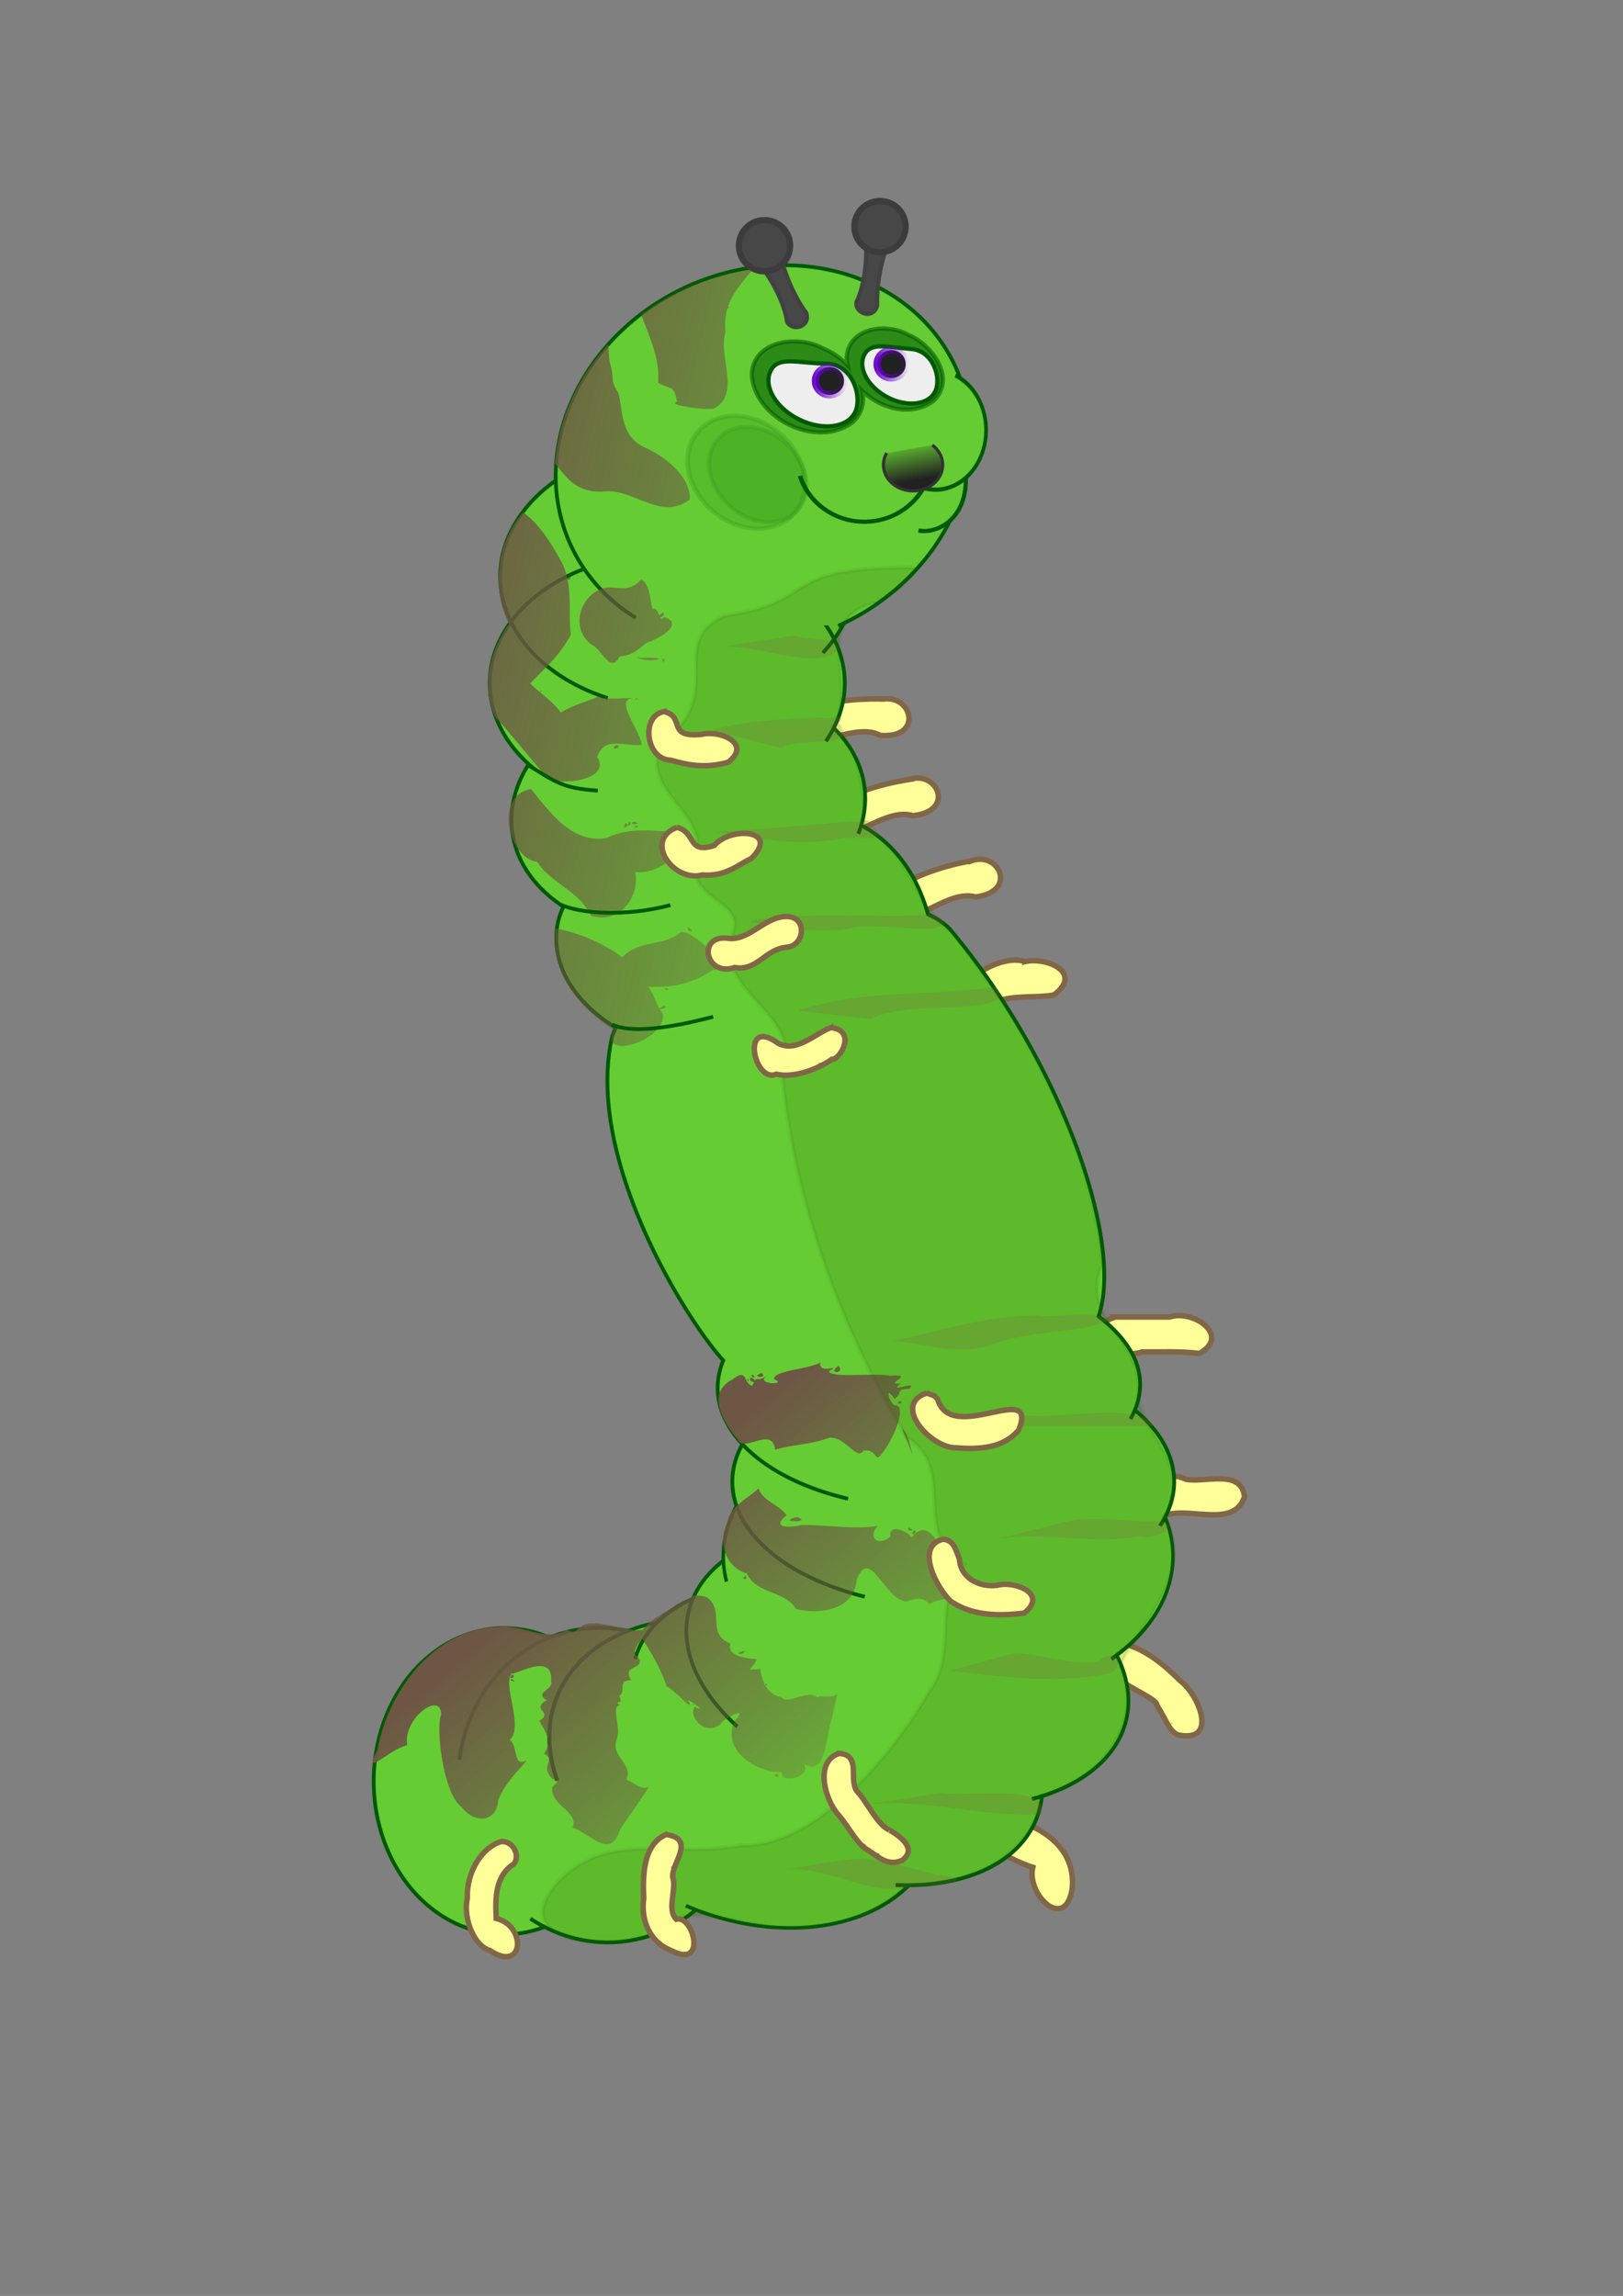
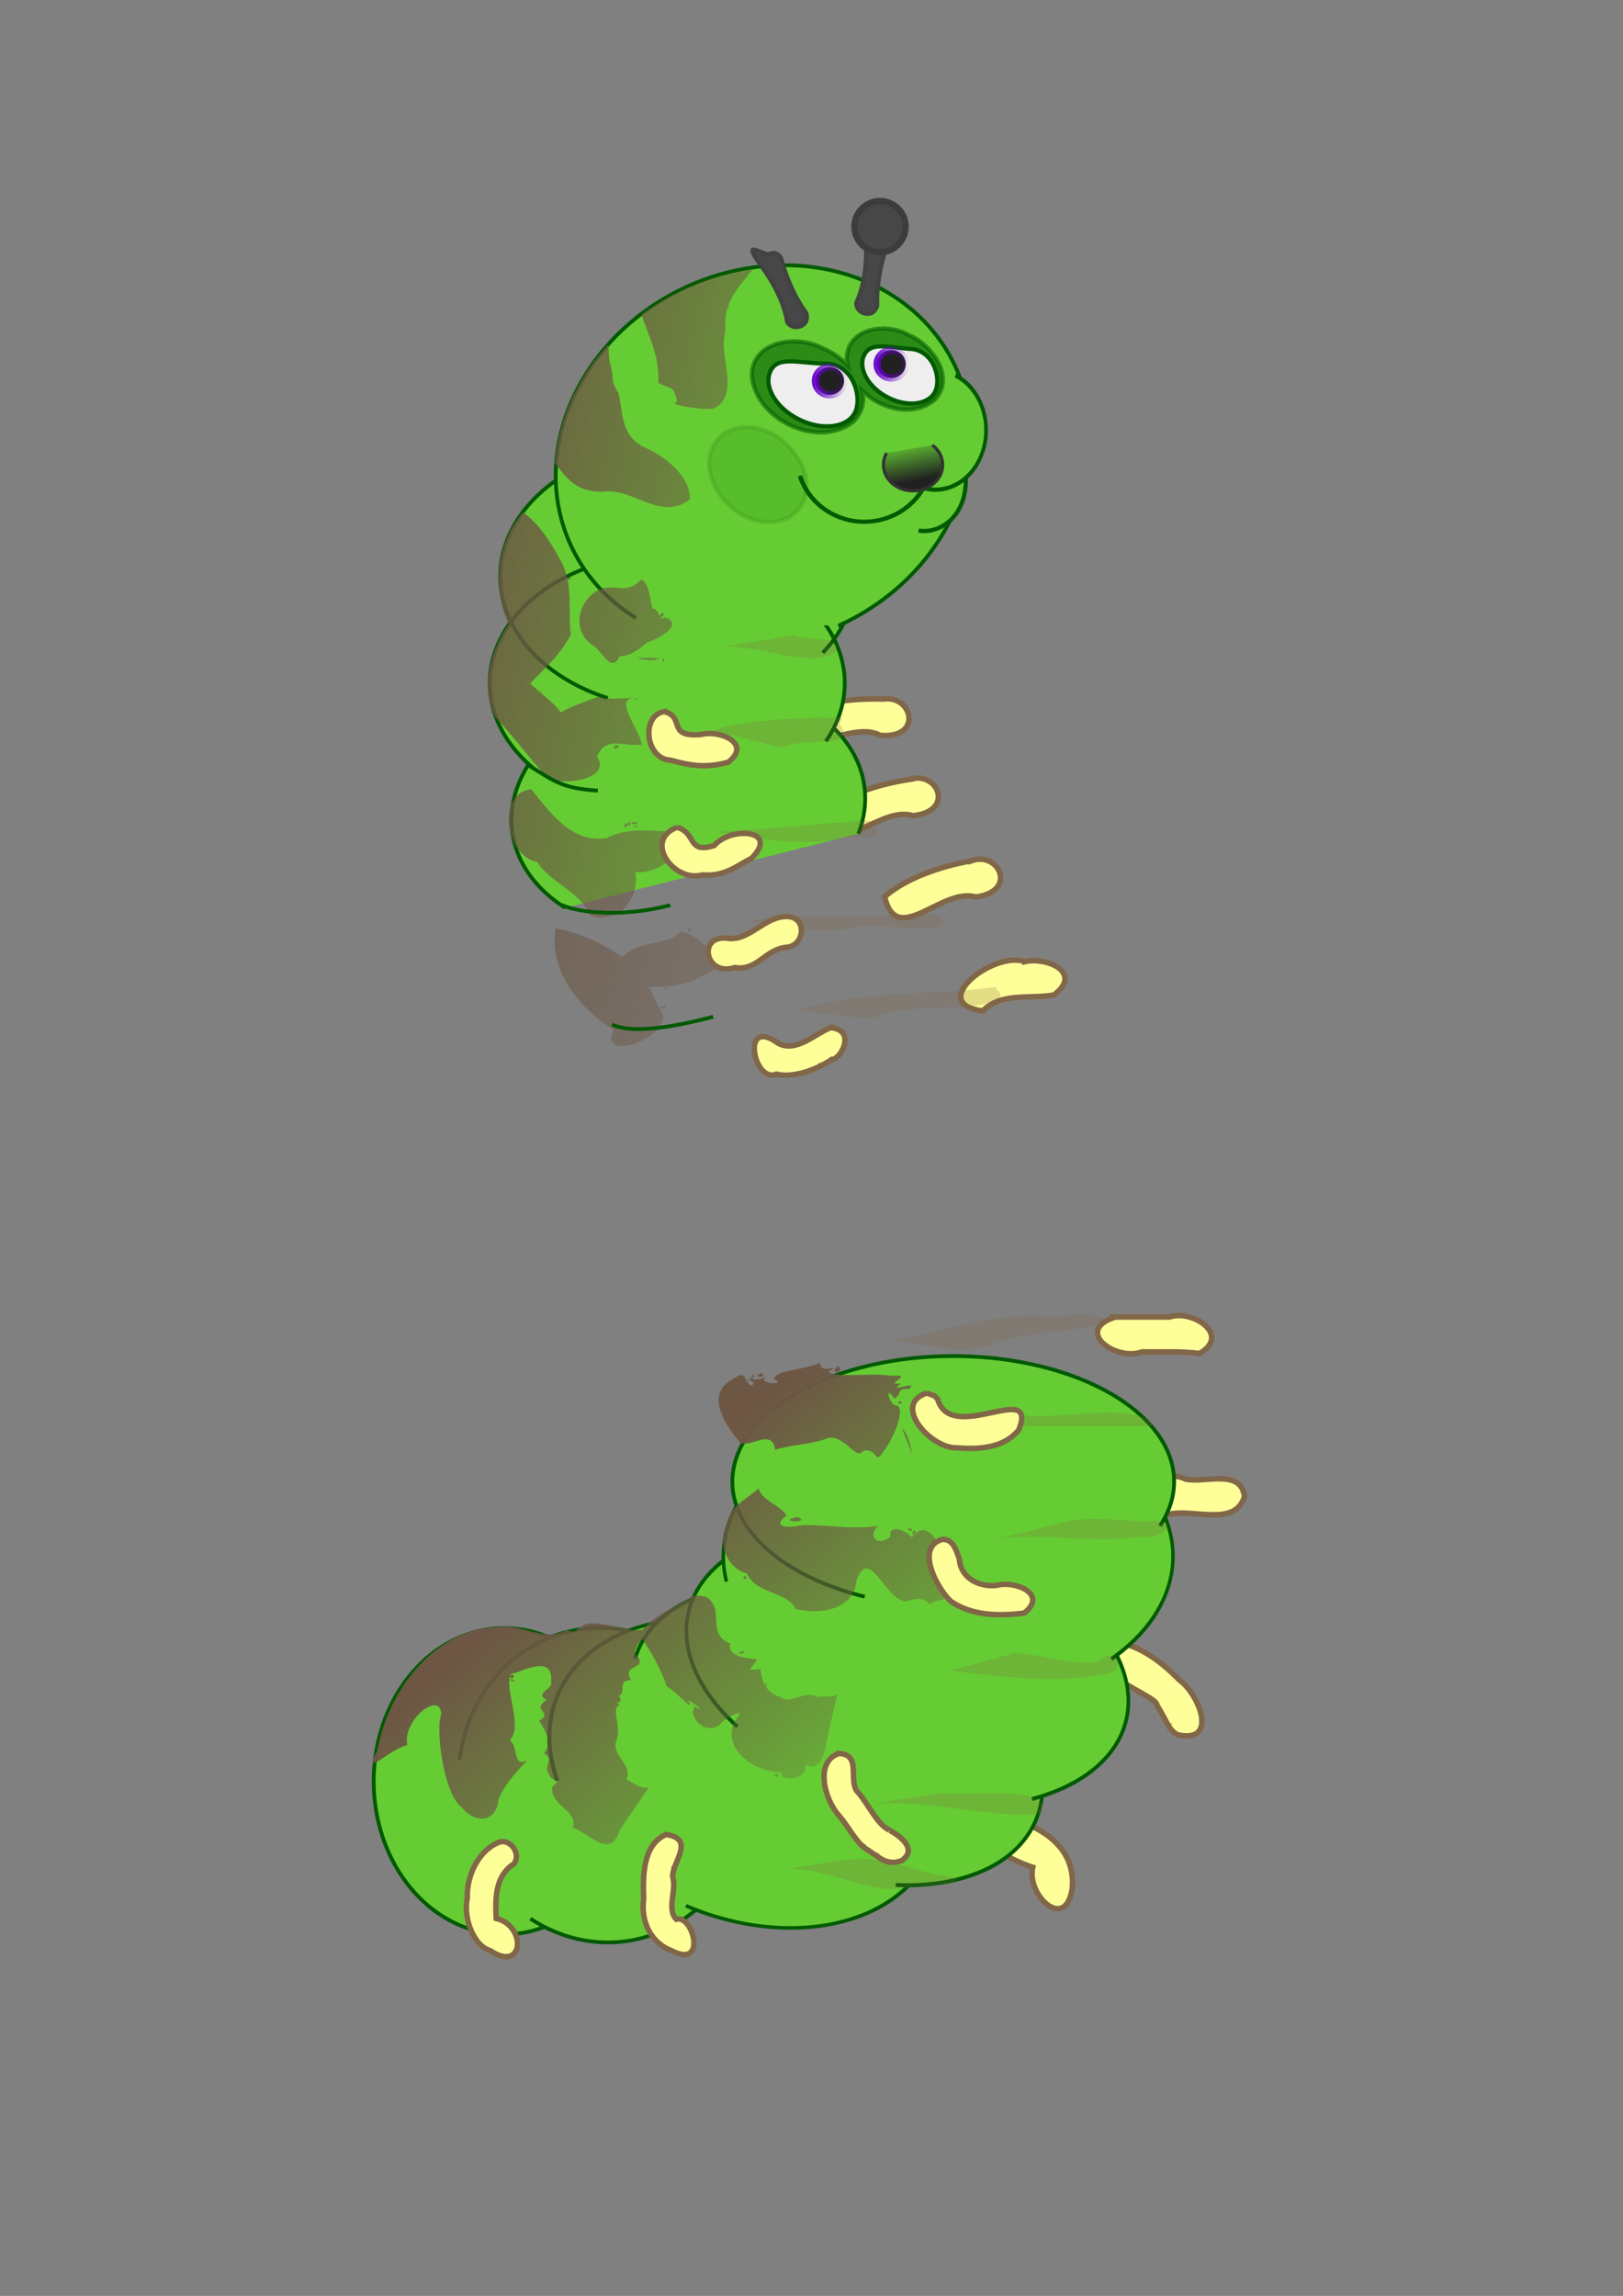
<svg xmlns="http://www.w3.org/2000/svg" viewBox="0 0 744.09 1052.4">
  <rect x="0" y="0" width="744.09" height="1052.4" fill="#808080" stroke="none" />
  <defs>
    <linearGradient id="e" y2="129.23" gradientUnits="userSpaceOnUse" x2="89.429" gradientTransform="translate(244.83 -81.693) scale(1.924)" y1="129.23" x1="80.916">
      <stop offset="0" stop-color="#60c" />
      <stop offset="1" stop-color="#60c" stop-opacity="0" />
    </linearGradient>
    <linearGradient id="d" y2="129.23" gradientUnits="userSpaceOnUse" x2="89.429" gradientTransform="translate(216.56 -73.967) scale(1.924)" y1="129.23" x1="80.916">
      <stop offset="0" stop-color="#60c" />
      <stop offset="1" stop-color="#60c" stop-opacity="0" />
    </linearGradient>
    <linearGradient id="b" y2="465.09" gradientUnits="userSpaceOnUse" x2="77.015" gradientTransform="translate(267.18 -40.495) scale(1.924)" y1="384.81" x1="8.535">
      <stop offset="0" stop-color="#6d5744" />
      <stop offset="1" stop-color="#6d5744" stop-opacity="0" />
    </linearGradient>
    <linearGradient id="a" y2="197.66" gradientUnits="userSpaceOnUse" x2="100.23" gradientTransform="translate(267.18 -40.495) scale(1.924)" y1="163.64" x1="-41.915">
      <stop offset="0" stop-color="#6d5744" />
      <stop offset="1" stop-color="#6d5744" stop-opacity="0" />
    </linearGradient>
    <linearGradient id="c" y2="202.05" gradientUnits="userSpaceOnUse" x2="416.51" y1="220.22" x1="420.17">
      <stop offset="0" stop-color="#212121" />
      <stop offset="1" stop-color="#212121" stop-opacity="0" />
    </linearGradient>
  </defs>
  <path d="M416.93 357.28c-13.927 2.158-29.996 7.106-40.074 15.502 4.966 23.732 26.302-3.863 41.709 1.114 19.575-1.994 11.267-20.953-1.636-16.616zM405.02 320.44c-14.087-.44-30.791 1.47-42.241 7.87.518 24.24 26.564 1.039 40.793 8.764 19.608 1.639 14.927-18.525 1.447-16.634zM445.25 394.59c-13.87 2.5-29.812 7.842-39.68 16.484 5.548 23.602 26.199-4.51 41.724.087 19.52-2.475 10.748-21.224-2.044-16.57zM469.88 440.79c-14.484-5.122-45.334 19.408-19.277 22.574 8.32-8.557 21.103-5.338 32.541-7.27 13.791-10.401-3.588-17.608-13.264-15.303zM511.36 603.7c-19.378 6.19.023 20.385 12.165 15.99 8.792.11 17.767-.418 26.333.712 14.807-8.3-3.011-20.33-13.628-16.702h-24.87zM543.52 678c-16.558-7.786-30.682 18.894-7.972 16.243 11.17-3.076 30.464 6.068 35.019-8.248-1.659-13.088-18.785-5.98-27.047-7.995zM510.94 752.36c-23.064 11.227 20.121 24.639 19.417 29.155 5.015 8.059 5.422 11.558 9.593 13.687 18.953 4.068 9.72-18.678.806-25.048-8.268-8.393-17.81-15.759-29.816-17.794zM536.13 790.23l.06.24zM458.58 832.25c-21.038 7.37 4.813 20.578 14.908 23.685-2.962 12.592 14.925 29.912 18.094 9.738 1.794-20.17-15.98-29.587-33.002-33.423z" stroke="#816647" stroke-width="2.501" fill="#ff9" />
  <g stroke="#015a01" fill="#6c3">
    <path d="M260.4 877.772a59.866 70.206 0 11-2.347-124.034" stroke-width="1.731" />
    <path d="M210.66 806.636a72.26 66.556 79.78 1132.506 72.832" stroke-width="1.731" />
    <path d="M167.9 478.33a43.697 33.986 0 1138.346 11.559" transform="matrix(1.866 .999 -1.09 1.645 463.551 -138.373)" stroke-width=".849" />
    <path d="M205.36 406.05a50.381 30.214 0 1175.368 24.902" transform="matrix(1.821 .745 -.712 1.906 206.257 -166.5)" stroke-width=".865" />
    <path d="M221.38 425.53a50.381 28.411 0 1167.773.438" transform="matrix(1.995 .476 -.455 2.123 90.042 -217.313)" stroke-width=".82" />
    <path d="M206.04 409.53a50.381 28.411 0 1186.24 14.733" transform="matrix(2.046 0 0 2.409 -88.464 -261.585)" stroke-width=".78" />
    <path d="M225.39 392a46.972 26.895 0 1162.784-15.176" transform="matrix(2.156 0 0 2.14 -89.484 -106.989)" stroke-width=".806" />
-     <path d="M518.316 650.463c9.5-17.332 3.18-33.382-14.667-47.068 11.69-33.944-16.647-115.693-67.386-176.61-2.656-3.189-6.335-5.741-10.82-7.694-11.904-43.135-50.298-54.9-84.398-45.386-45.766 12.771-86.022 25.174-86.022 56.265 0 16.228 10.502 30.843 27.293 41.117a50.123 50.123 0 00-1.624 3.968c-12.465 53.478 30.976 125.713 50.074 147.636.278.32.563.593.841.902-10.723 25.805 12.716 52.95 57.227 63.419" stroke-width="1.731" />
    <path d="M259.106 416.089a81.398 57.943-7.122 11134.41-33.923" stroke-width="1.732" />
    <path d="M244.444 352.067a81.395 59.315 0 11134.22-12.317M278.653 319.988a81.395 60.583 0 1198.546-20.742" stroke-width="1.732" />
    <path d="M291.515 283.227a97.196 85.108-25.365 1192.78 3.643" stroke-width="1.731" />
  </g>
  <path d="M345.16 123.48c-18.445 2.416-36.231 9.639-51.157 20.739 3.67 10.439 8.552 19.439 7.764 31.245 6.17 3.425 6.974.76 8.707 8.67-5.472 1.348 12.146 3.992 16.65 3.197 12.842-6.387 1.965-24.003 5.472-35.177-1.157-12.639 4.178-18.613 12.564-28.674zm-11.662 17.072c-1.079 1.83 2.06.045 0 0zm-54.47 17.26c-14.103 14.686-23.007 34.328-24.586 54.643 5.548 6.701 10.064 14.055 23.745 12.744 12.83-.612 25.13 13.586 38.054 3.77.558-10.675-11.82-20.203-21.377-24.201-10.807-5.478-9.337-17.826-11.324-24.49-4.484-7.632-1.208-4.536-4.03-14.411-.42-2.662-.528-5.365-.481-8.056zm-39.194 77.006c-12.088 13.667-14.622 34.874-6.492 51.157-8.447 11.861-13.275 28.947-6.387 42.527 8.684 9.376 15.535 18.781 23.923 27.836 5.148 4.231 29.949 1.327 22.899-9.392 3.62-9.74 11.573-4.67 20.46-5.546-.882-6.944-13.13-21.402-3.727-21.28-5.308-.467-10.441.912-16.634-.663-2.316 1.179-11.748 3.965-16.789 7.156-2.813-4.37-9.528-9.026-14.006-13.285 6.329-6.942 12.568-11.394 18.635-22.362-1.418-11.027 1.41-23.937-4.952-34.526-4.39-7.982-9.538-16.258-16.93-21.62zm21.04 29.576c-2.579 2.068 2.648 1.222 0 0zm33.063 1.262c-7.962 8.595-13.598-.637-22.603 6.853-7.391 6.563-7.957 18.171.767 23.49 4.06 2.449 8.14 13.005 11.977 4.824 3.508-.209 6.1-.73 12.383-6.252 8.126-2.643 16.85-9.205 7.935-11.722-1.73 2.567-1.673-1.994-4.267-3.908-2.254 2.354-1.054-11.239-6.192-13.285zm9.678 15.15c-4.602 4.341 3.15 1.218 0 0zm-11.963 20.438c6.236 3.03 17.23-.028 4.42.286-1.482.204-2.946-.174-4.42-.286zm12.203.481c-.595 3.29 1.896.633 0 0zm-56.026 14.908c-.85.904 1.544.19 0 0zm43.703 3.487c-2.573 1.483 1.96-.001 0 0zm.421.12c-.561.637 1.28.297 0 0zm-13.646 20.92c-1.301.21.812 1.138 0 0zm3.907.42c-3.404 3.408 4.722.294 0 0zm-38.713 20.139c-16.799 2.284-10.957 31.496 2.805 33.354 5.64 9.286 19.757 13.694 24.547 24.655 12.72 4.112 22.56-7.895 20.44-20.018 8.73 1.284 22.706-6.826 20.378-18.335-11.926-.224-22.746-2.603-33.62 2.757-15.887 2.693-25.953-11.899-34.549-22.415zm45.025 14.968c-2.295 3.054 1.946 1.48 0 0zm-.781 1.503c-1.04-3.208-2.889 3.588 0 0zm2.645-1.503c-3.15 1.919 5.565.92 0 0zm.842 1.683c-1.517 1.519 3.67.686 0 0zm22.362 4.268c-2.081 2.173 2.8 3.946 0 0zm1.923 42.44c-1.06 2.522 4.023 2.282 0 0zm-60.835.481c-3.129 19.345 11.046 36.912 26.69 46.468-7.272 14.968 24.864 4.591 22.53-7.431-3.52-4.406-3.597-8.426-6.66-12.226 10.34.225 18.674-.723 29.335-7.574 10.545-.483-9.431-19.033-14.573-17.474-7.491 6.703-18.908 3.173-26.725 11.463-8.885-6.562-19.78-11.221-30.598-13.225zm50.616 27.232c-2.016.842 3.15 1.795 0 0zm-.781 8.236c-5.884 2.548 3.093 1.194 0 0z" fill="url(#a)" />
  <path d="M376.06 624.62c-5.876 3.042-21.757 3.705-21.12 7.535 6.706 3.036-9.727 2.31-3.046-1.524-6.055 3.63-4.387-1.105-6.973 4.509-4.344-.588-1.79-8.583-9.235-2.745-12.237 6.275-3.708 20.152 2.654 27.602 2.665 6.133 15.762-6.604 17.04 4.539 8.022-2.48 15.796-2.173 24.888-5.53 7.495-.574 12.594 10.91 15.569 5.95 7.221-1.065 4.553 7.088 9.323.252 5.226-7.084 10.894-21.606 4.856-21.06-2.713-2.06-4.296-9.432.008-2.996 4.307-2.722.144-4.5 6.852-4.492 4.604-4.489-10.706 2.535-3.846-2.481-8.94.797 7.612-4.563-4.702-3.546-8.26-1.493-26.336 1.196-28.377-1.918 6.607-4.343-4.686 1.95-3.89-4.095zm-30.177 6.853c-.382-2.596-2.783-.59 0 0zm38.413-5.35c-5.547 4.11 3.66 3.36 0 0zm-35.167 3.246c-5.571 2.012 3.462 2.668 0 0zm-4.508 2.044c-3.596 1.388 5.346 4.043 0 0zm-1.684.54c-.852 1.16.955 2.003 0 0zm69.792 10.28c-3.374 1.08 2.565 1.766 0 0zm.782 12.444l4.93 12.444c-1.211-4.275-1.661-9.11-4.93-12.444zm-65.764 27.592c-5.276 5.044-13.384 8.078-14.41 16.23-5.04 9.286.73 20.869 9.09 22.718 4.203 9.595 17.532 7.67 22.512 16.336 10.903 2.65 26.672.473 27.793-13.261 6.018-16.31 13.062 9.716 22.882 9.772 4.928-1.522 7.334-2.06 10.615 1.278 3.227-2.624 8.773-1.22 12.59-5.944 2.41-1.37 5.576-10.131-1.49-13.02-6.048-4.783-11.199-22.286-19.283-11.598-2.185-3.091-10.746-6.59-9.8-.397-5.938 4.84-10.636.017-5.796-4.921-11.975 1.757-23.053-.588-34.994-.398-5.478 1.504-14.347 1.281-6.786-4.471-3.455-4.987-10.878-6.38-12.924-12.323zm17.794 13.105c-10.605 2.308 7.362 2.827 0 0zm51.157 4.809c-1.854 2.246 4.144 1.687 0 0zm2.164 1.323c-2.217 4.01 3.012.564 0 0zm-77.066 20.859c-2.942 1.253 1.563 2.385 0 0zm102.19 2.284c.7 2.992 4.89 1.724 0 0zm-125.94 6.672c-8.115 5.513-20.707 9.841-24.887 18.094 5.362 7.538 9.86 15.711 12.55 23.686 3.711 1.483 12.27 11.936 10.233 7.152-2.548-3.394 10.374 6.403 2.557 2.03-3.485 5.547 6.905 14.76 12.921 6.704 3.367-2.554 11.628-6.886 5.261.043-6.153 14.272 11.76 23.915 21.881 23.324-1.587 5.039 13.156 3.343 10.16-3.787 9.783 6.205 10.034-12.581 12.15-18.922 1.04-4.433 2.08-8.866 3.118-13.3-1.89 2.532-9.142.334-9.002 1.835-4.931-4.11-13.488 3.44-16.666-.151-6.938-1.54-9.062-7.517-9.739-12.985-8.094.567-3.698.62-1.576-4.514-5.869-.315-13.837-1.76-12.14-7.101-11.402-4.656-2.209-15.071-10.819-21.29-1.93-.648-3.984-.769-6.003-.82zm-44.965 12.864c-8.59-.995-7.514 5.968-13.225 2.946-10.15 5.745-20.136-2.751-30.925-1.387-29.137.253-51.071 29.092-55.872 56.42-7.326 13.756 5.339-.477 13.637-2.2-2.174-12.195 15.58-25.188 15.597-13.978-2.572 4.957.562 35.905 9.372 42.415 5.65 7.411 15.864 7.438 16.829-3.37 2.964-7.94 10.06-14.312 13.028-18.147-6.703 3.544-3.79-6.904-7.88-9.219 6.738-6.241-3.49-25.475.967-30.577 1.888.822 19.213-10.243 18.074 3.77 1.16 3.555-8.118 5.14-2.024 8.433-7.658 4.665 3.455 5.39-3.427 9.498 3.253 5.399 6.01 9.833 2.165 15.028 5.35 2.88-.846 4.956 2.464 9.859 1.778 3.928 6.245.778 1.383 5.41-1.361 8.392 12.419 11.331 9.277 18.591 8.517 3.138 17.255 14.93 21.647 1.175 4.39-6.642 8.989-13.158 13.44-19.766-3.415 1.673-6.978-2.014-10.4-3.306 3.183-7.442-7.567-10.669-4.388-18.695 2.026-5.576-2.942-14.986 1.397-15.442-3.634-2.89 2.346.649-.435-4.335 3.824-1.818-1.302-7.133 5.59-7.094-4.774-7.513 7.287-4.69 3.06-10.753-6.328-3.212 11.084-14.42-1.016-12.034-3.592-.464-14.71-3.287-18.334-3.242zm68.409 12.564c-5.594.816-1.062 2.671 0 0zm-106.58 10.76c-3.124 2.508 2.53 1.994 0 0zm-.18 2.165c-2.707.23 3.602 2.232 0 0zm116.32 1.983c-.612 2.06 1.536.488 0 0zm-33.123 9.258c-1.11 1.048.899.708 0 0zm-75.743 29.816c.207 1.666-.16.54 0 0zm1.322.06c.487 1.064-.19.145 0 0zm112.77 2.164c-3.791 1.324 3.067 2.71 0 0z" fill="url(#b)" />
  <g stroke="#015a01" fill="#6c3">
    <path d="M442.219 212.402c3.965 25.29-12.778 32.57-21.104 30.77" stroke-width="1.924" />
    <path d="M247.45 144.66a14.908 15.413 0 01-28.87 1.41" transform="matrix(2.068 0 0 1.924 -85.252 -62.905)" />
    <path d="M254.4 122.14a13.756 14.188 0 01-9.596 26.558" transform="matrix(1.69 0 0 1.924 8.062 -62.905)" />
  </g>
  <path d="M427.42 204.03a13.577 11.915 0 11-20.903 3.651" stroke="#333" stroke-width="1.431" fill="url(#c)" />
  <path d="M280.54 469.64c8.633 3.94 25.105 2 46.417-3.57M257.12 414.7c8.633 3.94 28.892 5.786 50.204.217M241.99 350.59c12.42 7.726 15.901 10.802 32.109 11.815" stroke="#015a01" stroke-width="1.731" fill="none" />
  <g opacity=".45" stroke="#015a01" fill="#060">
-     <path d="M238.76 154.03a10.902 13.628 0 11-21.804 0 10.902 13.628 0 1121.804 0z" transform="matrix(1.913 -1.091 1.24 1.683 -284.739 205.84)" opacity=".33" />
    <path d="M332.184 198.55c-20 15.133 6.105 49.617 29.627 38.587 22.099-14.36-6.157-51.822-29.627-38.587z" opacity=".33" stroke-width="1.924" />
  </g>
  <path d="M403.28 150.64c-7.692.501-14.793 4.685-15.089 13.586a20.49 20.49 0 00.48 3.306c-3.317-3.523-7.434-6.313-11.36-7.815-11.25-6.31-32.094-3.901-32.642 12.083 1.272 20.2 29.984 34.111 46.288 21.701 4.544-4.377 5.481-9.502 4.268-14.487 8.648 8.688 23.31 12.136 32.942 4.569 10.541-10.48-1.254-25.962-11.782-30.117-3.642-2.109-8.49-3.126-13.105-2.825z" opacity=".57" stroke="#015a01" stroke-width="1.924" fill="#015a01" />
  <path d="M352.96 116.34c1.938-.888 4.249.037 5.182 2.073 0 0 3.183 13.713 11.456 25.004 2.145 6.463-6.445 8.713-8.763 4.015 0 0-.968-10.617-11.456-25.004s.648-4.744 3.581-6.088z" stroke="#424242" stroke-width="1.924" fill="#474747" />
-   <path d="M362.23 112.63a11.734 11.734 0 11-23.468 0 11.734 11.734 0 1123.468 0z" stroke="#3c3c3c" stroke-width="2.843" fill="#474747" />
  <path d="M392.01 189.01c-3.48 7.067-14.963 8.53-25.649 3.27-10.687-5.262-16.529-15.256-13.05-22.323 3.48-7.067 12.924-3.34 25.649-3.269 11.911.067 16.529 15.255 13.05 22.322zM428.77 179.39c-2.932 6.147-12.61 7.42-21.616 2.844s-13.93-13.27-10.998-19.416c2.932-6.147 10.386-3.713 21.616-2.844 10.072.78 13.93 13.269 10.998 19.416z" stroke="#015a01" stroke-width="1.924" fill="#eee" />
  <path d="M386.95 174.62a6.554 6.292 0 11-13.107 0 6.554 6.292 0 1113.107 0z" stroke="url(#d)" stroke-width="3.27" fill="#212121" />
-   <path d="M420.28 260.08c-66.519-.144-41.52 15.048-88.371 22.3-26.994 12.355 2.254 36.023-28.249 57.531-12.191 24.257 25.422 32.975 14.127 56.988 1.094 17.721 28.212 17.044 15.87 35.106.077 27.295 34.615 32.862 24.995 61.134 5.822 58.494 26.558 115.42 56.87 165.61 24.209 15.049 1.4 44.842 26.58 58.256-15.417 16.017-2.308 41.461-16.414 58.695-15.858 27.915-52.033 71.541-86.055 70.198-32.5 6.163-62.672-8.101-85.514 18.724-21.068 27.152 26.849 29.08 43.943 22.231 17.663-15.932 35.21-5.876 56.135-3.462 21.996 1.56 46.031-3.354 62.056-19.468 25.603.823 58.065-11.778 61.136-40.697 25.458-6.112 48.466-32.949 36.241-59.636 7.342-17.164 35.37-42.277 20.025-68.406 16.566-22.139-13.544-40.219-11.646-57.89 1.52-24.036-27.484-32.739-16.422-57.827-5.88-56.776-34.65-108.99-69.858-152.93-17.715-10.826-17.772-37.67-38.852-46.975-1.577-13.237-.082-35.222-15.13-46.08 12.85-21.035-11.481-49.556 20.581-57.405 9.32-6.825 11.765-6.15 17.952-15.995z" opacity=".16" stroke-opacity=".456" stroke="#015a01" stroke-width="1.924" fill="#2f5a01" />
  <path d="M364.39 291.24l-33.123 5.23c17.189-1.058 41.41 10.702 52.138 2.144 2.808-7.652-14.418-4.55-19.015-7.374zm18.755 37.451c-2.226.221-5.16.953-5.951.18-15.9.467-38.753 1.689-50.255 5.951l31.379 7.996c9.785-5.765 36.092 1.65 26.45-11.301 2.09-2.727.603-3.047-1.623-2.826zm15.269 47.37c-23.53 1.418-46.945 4.234-70.513 5.17 18.484 2.734 36.866 6.798 55.605 3.547 8.85-2.878 26.726 3.882 14.908-8.717zm30.418 42.621c-17.609 2.141-22.028.732-40.577 1.082-12.172-.35-44.69.348-44.244 2.946 15.711 2.07 31.36 6.102 47.189 2.464 8.774-3.204 54.756 6.425 37.631-6.492zm27.472 33.664c-30.006 4.477-61.241 1.051-90.411 10.881l33.363 3.907c16.451-8.86 54.588-1.713 59.693-10.94zM497 602.56c-7.134-.107-15.756 1.445-21.4.36-22.649.075-44.368 7.02-66.305 11.783 15.165.922 30.594 7.281 45.446 1.623 15.954-6.58 41.892-5.303 52.539-10.82-2.28-2.21-5.999-2.882-10.279-2.946zm13.526 44.965c-14.177-.298-32.495 2.867-43.582.902l-33.002 5.23c31.72-.05 63.44.025 95.16 0-3.034-4.524-10.069-5.953-18.575-6.132zm-6.913 48.692c-4.496-.07-8.982.188-13.526 1.022l-32.522 8.175c21.543-3.55 43.01 2.847 64.562-1.202 11.962 2.216 20.66-8.78 3.907-6.793-7.5-.175-14.929-1.085-22.422-1.202zM465.2 757.773l-29.576 7.995c23.849 2.836 47.753 6.214 71.656 1.503 9.744-1.574 4.567-13.92-3.667-5.59-12.552 1.862-25.699-3.404-38.413-3.908zm-33.063 63.961l-33.123 5.23c26.419-2.515 51.986 6.292 78.328 4.689 5.416-14.802-36.343-7.572-45.206-9.919zm-38.773 30.297c-10.945.795-21.774 3.134-32.642 4.81 19.66-1.443 39.974 13.754 57.409 7.573 8.563.63 33.329-2.739 11.842-4.929-12.15-2.623-23.995-7.708-36.61-7.454z" opacity=".22" fill="#816647" />
  <path d="M304.45 326.16c-10.886 1.967-8.4 22.052 3.066 22.302 8.465 2.325 15.632 3.845 26.342.932 11.164-8.74-4.137-14.974-12.453-12.714-16.156 1.402-6.886-8.034-16.955-10.52zm5.951 53.08c-15.564 5.843-1.743 25.357 11.602 21.821 10.833.873 16.443-4.823 22.422-7.514 13.366-13.213-9.2-14.904-16.952-6.011-12.514 4.096-8.06-5.899-17.072-8.296zm50.736 40.877c-10.278-.312-16.719 10.516-26.51 10.099-15.413-2.714-11.509 17.881 2.164 13.285 10.433 1.739 13.941-8.465 23.925-9.317 8.076-.63 9.6-13.53.421-14.067zm19.717 50.916c-7.237 2.817-15.739 11.599-24.045 7.213-17.483-12.77-11.249 18.608-.901 14.127 9.028 2.152 20.787-3.388 25.428-6.792 3.646.512 11.826-13.3-.482-14.547zm-4.629 17.373c-1.757 1.064 1.7-.61 0 0zm48.632 150.16c-16.235 5.22 1.896 25.317 13.465 25.067 10.318.826 21.684.346 28.734-8.176 9.25-23.358-30.97 7.123-37.196-14.127l-1.45-1.515-3.553-1.25zm7.334 67.027c-12.786 3.28-2.84 22.219 3.727 28.433 9.873 6.706 22.122 6.794 33.616 5.38 11.174-8.715-4.149-14.989-12.453-12.714-8 1.03-16.762-3.311-17.255-12.143-1.53-3.684-2.48-8.882-7.634-8.957zm12.864 32.822l-.6-.3zm-60.354 65.344c-11.482 3.658-6.54 21.416-.12 28.373 4.485 5.22 7.873 12.227 12.203 15.208 5.716 3.355 9.67 8.453 16.776 5.416 9.556-6.93-8.199-14.998-5.835-13.892-5.885-2.69-9.886-12.655-15.028-18.034-3.525-5.64 2.14-16.518-7.995-17.072zm11.963 43.462c-2.054-2.264-.507-.136 0 0zm-91.313-6.312c-10.66 4.691-10.693 19.058-10.219 29.212-1.488 10.106 2.839 20.308 12.804 24.048 16.495 8.538 9.815-16.676 2.104-14.427-4.5-4.573.282-13.545-1.622-19.356-.478-6.55 10.803-17.505-3.067-19.477zm-75.623 3.246c-8.979 2.724-15.863 14.021-15.509 26.03-2.008 9.592 3.418 22.026 10.4 23.864 15.634 10.556 16.95-11.274 2.886-14.668-.48-9.208-.568-19.474 8.14-25.047 3.09-4.211-.8-10.666-5.916-10.179zm172.17 6.372c.434.02.033.146 0 0zm-92.816 5.59c.286-.058-.476.461 0 0z" stroke="#816647" stroke-width="2.501" fill="#ff9" />
  <path d="M403.43 108.33c2.104.342 3.508 2.397 3.148 4.608 0 0-4.995 13.162-4.414 27.147-1.818 6.562-10.206 3.646-9.514-1.547 0 0 5.11-9.356 4.414-27.147-.695-17.79 3.182-3.579 6.366-3.061z" stroke="#424242" stroke-width="1.924" fill="#474747" />
  <path d="M413.2 110.41a11.734 11.734 0 11-19.49-13.077 11.734 11.734 0 1119.49 13.077z" stroke="#3c3c3c" stroke-width="2.843" fill="#474747" />
  <path d="M415.23 166.9a6.554 6.292 0 11-13.107 0 6.554 6.292 0 1113.107 0z" stroke="url(#e)" stroke-width="3.27" fill="#212121" />
</svg>